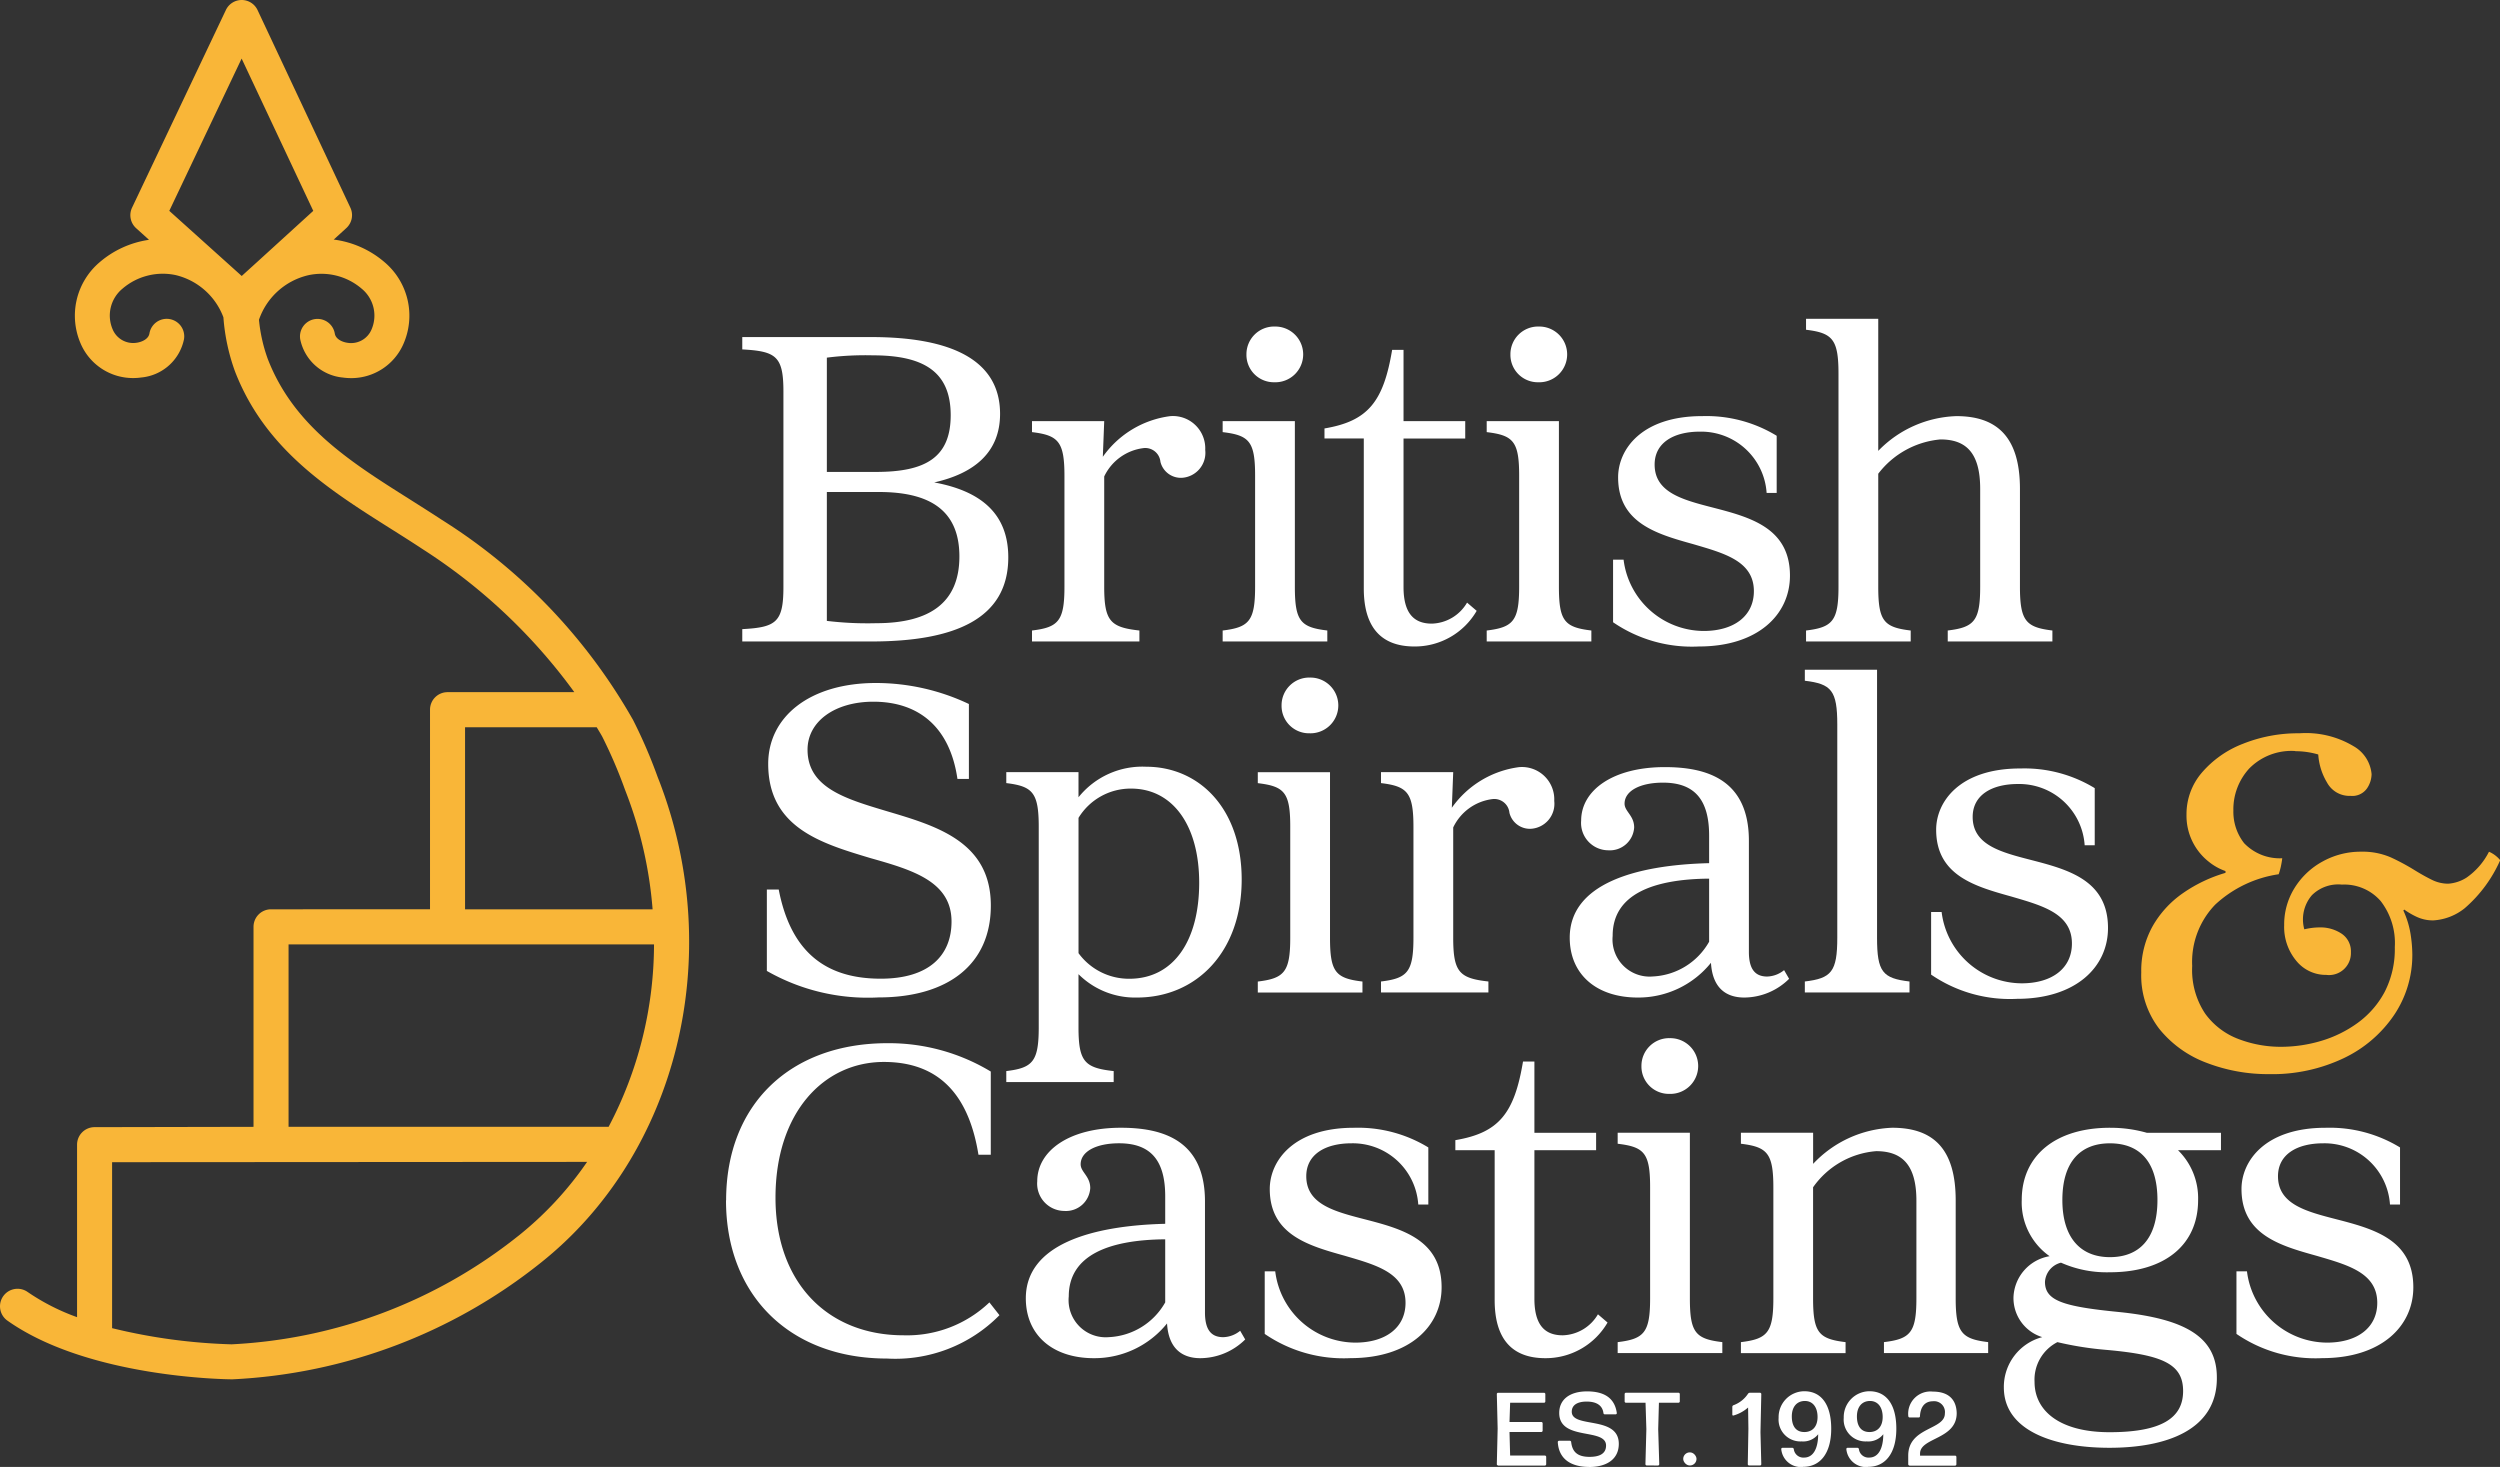
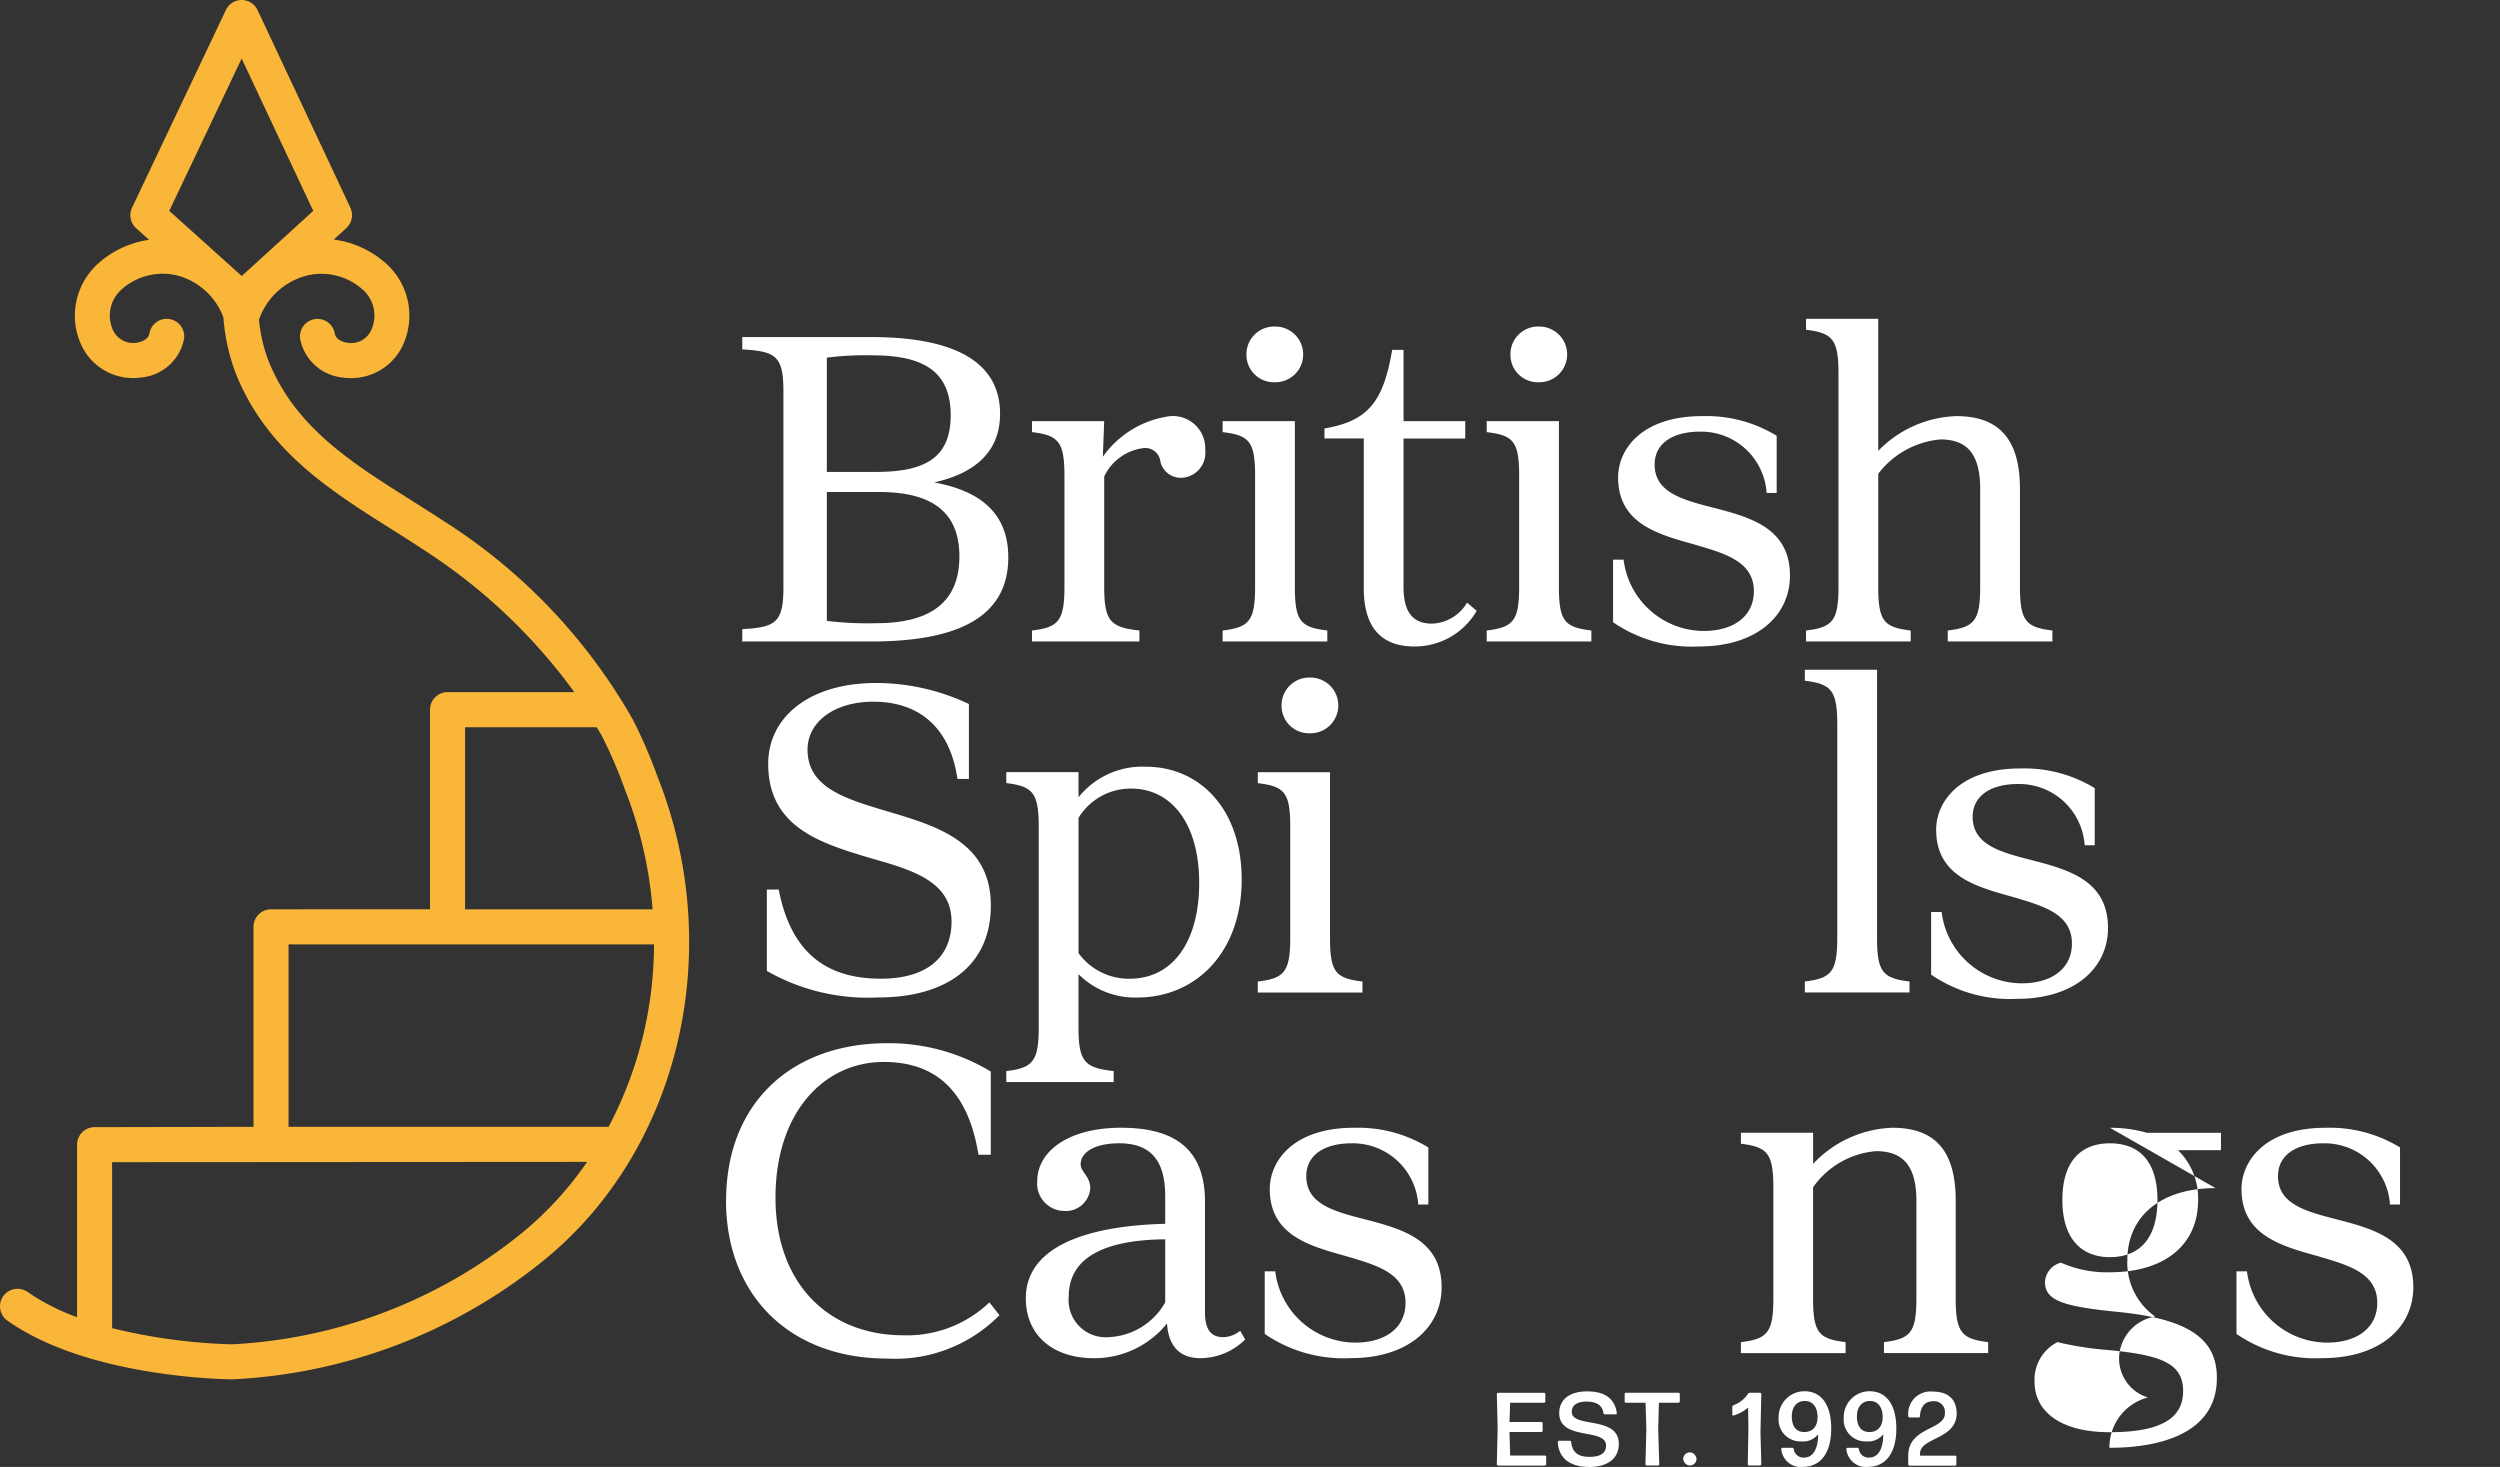
<svg xmlns="http://www.w3.org/2000/svg" id="Group_684" data-name="Group 684" width="139.14" height="81.645" viewBox="0 0 139.14 81.645">
  <rect x="0" y="0" width="139.14" height="81.645" fill="#333333" stroke="none" />
  <defs>
    <clipPath id="clip-path">
      <rect id="Rectangle_1868" data-name="Rectangle 1868" width="139.14" height="81.645" fill="none" />
    </clipPath>
  </defs>
  <g id="Group_683" data-name="Group 683" clip-path="url(#clip-path)">
    <path id="Path_6553" data-name="Path 6553" d="M908.229,849.076a.075.075,0,0,1-.07-.07l.046-1.982-.046-1.924a.075.075,0,0,1,.07-.07h2.56a.075.075,0,0,1,.07.07v.416a.075.075,0,0,1-.07.07H908.9l-.035,1.07h1.774a.075.075,0,0,1,.07.07v.417a.075.075,0,0,1-.07.07h-1.774l.035,1.312h1.937a.075.075,0,0,1,.07.07v.417a.075.075,0,0,1-.07.07h-2.607Z" transform="translate(-824.852 -767.514)" fill="#fff" />
    <path id="Path_6554" data-name="Path 6554" d="M946.9,848.377c-1.04,0-1.7-.457-1.751-1.387a.075.075,0,0,1,.07-.07h.6a.076.076,0,0,1,.075.07c.058.508.306.826,1.023.826.561,0,.919-.179.919-.63,0-1.005-2.607-.237-2.607-1.814,0-.751.59-1.2,1.548-1.2s1.543.37,1.658,1.208a.069.069,0,0,1-.063.07h-.607a.076.076,0,0,1-.075-.07c-.052-.417-.37-.641-.937-.641-.48,0-.826.173-.826.566,0,.942,2.618.191,2.618,1.786,0,.844-.659,1.289-1.647,1.289Z" transform="translate(-858.449 -766.733)" fill="#fff" />
    <path id="Path_6555" data-name="Path 6555" d="M987,849.067a.075.075,0,0,1-.07-.07l.052-1.947-.046-1.474h-1.093a.075.075,0,0,1-.07-.07v-.417a.075.075,0,0,1,.07-.07h2.93a.075.075,0,0,1,.07.07v.417a.075.075,0,0,1-.07.07h-1.092l-.04,1.474L987.7,849a.075.075,0,0,1-.07.07Z" transform="translate(-895.352 -767.505)" fill="#fff" />
    <rect id="Rectangle_1867" data-name="Rectangle 1867" width="0.74" height="0.729" rx="0.365" transform="translate(93.681 80.833)" fill="#fff" />
    <path id="Path_6556" data-name="Path 6556" d="M1051.979,849.076a.075.075,0,0,1-.07-.07l.035-1.97-.017-1.185a2.093,2.093,0,0,1-.815.445.048.048,0,0,1-.063-.046v-.434a.1.1,0,0,1,.063-.093,1.64,1.64,0,0,0,.809-.636.13.13,0,0,1,.11-.058h.561a.075.075,0,0,1,.07.07l-.046,2.127.046,1.781a.075.075,0,0,1-.07.07h-.613Z" transform="translate(-954.635 -767.514)" fill="#fff" />
    <path id="Path_6557" data-name="Path 6557" d="M1080.513,848.368a1.1,1.1,0,0,1-1.219-.995.07.07,0,0,1,.063-.07h.549a.087.087,0,0,1,.086.07.536.536,0,0,0,.572.474c.5,0,.781-.48.786-1.3a1.058,1.058,0,0,1-.919.4,1.215,1.215,0,0,1-1.283-1.312,1.439,1.439,0,0,1,1.427-1.48c.937,0,1.5.723,1.5,2.086s-.607,2.121-1.566,2.121Zm.063-1.942c.457,0,.739-.306.739-.839s-.26-.89-.705-.89-.728.324-.728.861.231.867.693.867Z" transform="translate(-980.157 -766.724)" fill="#fff" />
    <path id="Path_6558" data-name="Path 6558" d="M1120.013,848.368a1.1,1.1,0,0,1-1.219-.995.07.07,0,0,1,.063-.07h.55a.087.087,0,0,1,.086.07.536.536,0,0,0,.572.474c.5,0,.781-.48.786-1.3a1.058,1.058,0,0,1-.919.4,1.215,1.215,0,0,1-1.283-1.312,1.439,1.439,0,0,1,1.427-1.48c.937,0,1.5.723,1.5,2.086s-.607,2.121-1.566,2.121Zm.063-1.942c.457,0,.74-.306.74-.839s-.26-.89-.705-.89-.728.324-.728.861.231.867.694.867Z" transform="translate(-1016.034 -766.724)" fill="#fff" />
    <path id="Path_6559" data-name="Path 6559" d="M1157.839,848.4a.075.075,0,0,1-.07-.07v-.48c0-1.6,2.04-1.422,2.04-2.346a.605.605,0,0,0-.676-.682c-.427.005-.682.294-.711.832a.067.067,0,0,1-.07.07h-.508a.075.075,0,0,1-.07-.07,1.238,1.238,0,0,1,1.364-1.37c.884,0,1.312.45,1.329,1.2,0,1.474-2.04,1.347-2.04,2.248v.116h1.953a.075.075,0,0,1,.07.07v.417a.075.075,0,0,1-.07.07h-2.542Z" transform="translate(-1051.565 -766.833)" fill="#fff" />
    <path id="Path_6560" data-name="Path 6560" d="M36.689,43.467,36.6,43.24a27.876,27.876,0,0,0-1.364-3.165A31.458,31.458,0,0,0,24.6,28.939c-.593-.391-1.2-.771-1.8-1.153-3.318-2.093-6.451-4.071-7.9-7.816a8.843,8.843,0,0,1-.487-2.173,3.821,3.821,0,0,1,2.753-2.481,3.44,3.44,0,0,1,2.961.749,1.939,1.939,0,0,1,.549,2.277,1.233,1.233,0,0,1-1.327.738c-.321-.044-.667-.219-.715-.513a.975.975,0,1,0-1.925.315,2.68,2.68,0,0,0,2.375,2.131,3.42,3.42,0,0,0,.46.032,3.167,3.167,0,0,0,2.9-1.881,3.9,3.9,0,0,0-1.057-4.585,5.386,5.386,0,0,0-2.813-1.246l.7-.638a.975.975,0,0,0,.226-1.137L14.334.56A.976.976,0,0,0,13.453,0h0a.975.975,0,0,0-.881.557l-5.222,11A.975.975,0,0,0,7.576,12.7l.717.647a5.387,5.387,0,0,0-2.731,1.234A3.9,3.9,0,0,0,4.506,19.16a3.168,3.168,0,0,0,2.9,1.881,3.276,3.276,0,0,0,.46-.032,2.678,2.678,0,0,0,2.375-2.131.975.975,0,1,0-1.925-.315c-.048.293-.394.468-.715.513a1.236,1.236,0,0,1-1.328-.738,1.94,1.94,0,0,1,.55-2.277,3.444,3.444,0,0,1,2.961-.749,3.775,3.775,0,0,1,2.65,2.347,11.192,11.192,0,0,0,.645,3.012c1.682,4.347,5.239,6.592,8.679,8.762.593.374,1.184.747,1.765,1.131a31.318,31.318,0,0,1,8.442,7.959H24.908a.975.975,0,0,0-.975.975v11.11H15.085a.975.975,0,0,0-.975.975V62.715l-8.848.018a.975.975,0,0,0-.973.975v9.6a12.013,12.013,0,0,1-2.749-1.4A.975.975,0,1,0,.412,73.5c4.479,3.173,12.14,3.267,12.518,3.268A29.757,29.757,0,0,0,30.06,70.31c7.649-6.055,10.376-17.1,6.629-26.845ZM13.448,3.259l3.987,8.477-3.1,2.824-.882.8L12.385,14.4,9.422,11.735,13.448,3.26ZM25.883,40.476h7.329c.1.176.213.349.309.527a26.438,26.438,0,0,1,1.259,2.936l.087.227a23.069,23.069,0,0,1,1.454,6.443H25.883Zm2.967,28.306A27.792,27.792,0,0,1,12.89,74.82a31.551,31.551,0,0,1-6.651-.9V64.683l26.437-.017a19.047,19.047,0,0,1-3.826,4.117m5.023-6.068H16.06V52.56H36.4a21.821,21.821,0,0,1-2.528,10.155" transform="translate(0)" fill="#f9b638" />
    <path id="Path_6561" data-name="Path 6561" d="M452.649,218.425V207.537c0-1.959-.408-2.239-2.29-2.34v-.687h7.174c4.452,0,7.174,1.272,7.174,4.274,0,2.112-1.4,3.307-3.665,3.816,2.621.483,4.122,1.756,4.122,4.172,0,3.409-2.951,4.68-7.631,4.68h-7.174v-.687c1.881-.1,2.29-.381,2.29-2.34m5.164-6.41c2.723,0,4.146-.789,4.146-3.155s-1.425-3.333-4.324-3.333a17,17,0,0,0-2.569.128v6.361h2.747Zm0,8.42c2.951,0,4.63-1.12,4.63-3.715s-1.679-3.587-4.477-3.587h-2.9v7.174A18.919,18.919,0,0,0,457.813,220.435Z" transform="translate(-409.047 -185.75)" fill="#fff" />
    <path id="Path_6562" data-name="Path 6562" d="M633.856,252.48a1.8,1.8,0,0,1,1.934,1.883,1.392,1.392,0,0,1-1.323,1.551,1.173,1.173,0,0,1-1.17-.89.847.847,0,0,0-.941-.764,2.8,2.8,0,0,0-2.188,1.578v6.132c0,1.908.331,2.264,1.959,2.442v.611h-5.978v-.611c1.475-.178,1.806-.534,1.806-2.442v-6.157c0-1.909-.331-2.265-1.806-2.443v-.611h4.019l-.077,1.984a5.438,5.438,0,0,1,3.766-2.264" transform="translate(-568.712 -229.32)" fill="#fff" />
    <path id="Path_6563" data-name="Path 6563" d="M741.819,215.047c1.475-.178,1.806-.534,1.806-2.442v-6.183c0-1.908-.331-2.239-1.806-2.417v-.611h4.019v9.21c0,1.908.305,2.264,1.806,2.442v.611h-5.825v-.611Zm2.875-16.917a1.551,1.551,0,1,1,0,3.1,1.525,1.525,0,0,1-1.551-1.551,1.541,1.541,0,0,1,1.551-1.551" transform="translate(-673.771 -179.955)" fill="#fff" />
    <path id="Path_6564" data-name="Path 6564" d="M807.354,212.251h.636v3.968h3.434v.967h-3.434v8.268c0,1.5.611,2.035,1.578,2.035a2.348,2.348,0,0,0,1.958-1.17l.535.458a3.978,3.978,0,0,1-3.46,1.984c-1.857,0-2.823-1.068-2.823-3.231v-8.345h-2.188v-.559c2.417-.408,3.282-1.476,3.766-4.376Z" transform="translate(-729.875 -192.78)" fill="#fff" />
    <path id="Path_6565" data-name="Path 6565" d="M902.029,215.047c1.475-.178,1.806-.534,1.806-2.442v-6.183c0-1.908-.331-2.239-1.806-2.417v-.611h4.019v9.21c0,1.908.305,2.264,1.806,2.442v.611h-5.825v-.611ZM904.9,198.13a1.551,1.551,0,1,1,0,3.1,1.525,1.525,0,0,1-1.551-1.551,1.541,1.541,0,0,1,1.551-1.551" transform="translate(-819.285 -179.955)" fill="#fff" />
    <path id="Path_6566" data-name="Path 6566" d="M983.649,252.471a7.5,7.5,0,0,1,4.147,1.094v3.179h-.56a3.652,3.652,0,0,0-3.715-3.409c-1.45,0-2.518.611-2.518,1.831,0,1.553,1.551,1.959,3.232,2.392,2.059.534,4.3,1.119,4.3,3.79,0,2.187-1.806,3.943-5.063,3.943a7.758,7.758,0,0,1-4.782-1.348V260.46h.585a4.517,4.517,0,0,0,4.452,3.968c1.7,0,2.8-.839,2.8-2.214,0-1.679-1.654-2.112-3.384-2.62-2.01-.56-4.172-1.17-4.172-3.715,0-1.551,1.3-3.409,4.68-3.409Z" transform="translate(-888.913 -229.311)" fill="#fff" />
    <path id="Path_6567" data-name="Path 6567" d="M1097.585,208.318V196.463c0-1.908-.331-2.264-1.806-2.442v-.611h4.019v7.352a6.323,6.323,0,0,1,4.351-1.934c2.264,0,3.535,1.17,3.535,4.045v5.444c0,1.908.331,2.264,1.806,2.442v.611h-5.825v-.611c1.476-.178,1.806-.534,1.806-2.442v-5.444c0-2.035-.814-2.748-2.213-2.748a4.9,4.9,0,0,0-3.46,1.909v6.284c0,1.908.305,2.264,1.806,2.442v.611h-5.825v-.611c1.475-.178,1.806-.534,1.806-2.442Z" transform="translate(-995.262 -175.668)" fill="#fff" />
    <path id="Path_6568" data-name="Path 6568" d="M471.358,414.391a12.09,12.09,0,0,1,5.165,1.169v4.172h-.637c-.433-2.977-2.239-4.3-4.68-4.3-2.137,0-3.663,1.094-3.663,2.671,0,2.137,2.162,2.747,4.452,3.434,2.747.815,5.749,1.7,5.749,5.241,0,3.282-2.391,5.113-6.258,5.113a11.328,11.328,0,0,1-6.208-1.475v-4.529h.661c.687,3.562,2.7,4.961,5.674,4.961,2.7,0,3.943-1.3,3.943-3.181,0-2.237-2.188-2.874-4.529-3.535-2.7-.814-5.674-1.679-5.674-5.241,0-2.621,2.314-4.5,6-4.5Z" transform="translate(-422.598 -376.378)" fill="#fff" />
    <path id="Path_6569" data-name="Path 6569" d="M616.516,482.093v.611h-5.977v-.611c1.475-.178,1.806-.534,1.806-2.442V468.508c0-1.909-.331-2.265-1.806-2.443v-.611h4.019v1.4a4.553,4.553,0,0,1,3.765-1.7c2.9,0,5.317,2.265,5.317,6.284S621.121,478,617.814,478a4.453,4.453,0,0,1-3.256-1.3v2.951c0,1.908.33,2.264,1.958,2.442m.866-5.138c2.468,0,3.893-2.112,3.893-5.343s-1.5-5.241-3.791-5.241A3.4,3.4,0,0,0,614.559,468v7.53a3.478,3.478,0,0,0,2.823,1.425" transform="translate(-554.533 -422.481)" fill="#fff" />
    <path id="Path_6570" data-name="Path 6570" d="M763.139,428c1.475-.178,1.806-.534,1.806-2.442v-6.183c0-1.908-.331-2.239-1.806-2.417v-.611h4.019v9.21c0,1.908.305,2.264,1.806,2.442v.611h-5.825V428Zm2.874-16.917a1.551,1.551,0,1,1,0,3.1,1.525,1.525,0,0,1-1.551-1.551,1.541,1.541,0,0,1,1.551-1.551" transform="translate(-693.135 -373.371)" fill="#fff" />
-     <path id="Path_6571" data-name="Path 6571" d="M845.616,465.43a1.8,1.8,0,0,1,1.934,1.883,1.392,1.392,0,0,1-1.323,1.551,1.173,1.173,0,0,1-1.171-.89.847.847,0,0,0-.941-.764,2.8,2.8,0,0,0-2.188,1.578v6.132c0,1.908.331,2.264,1.959,2.442v.611h-5.978v-.611c1.475-.178,1.806-.534,1.806-2.442v-6.157c0-1.909-.331-2.265-1.806-2.443v-.611h4.019l-.077,1.984a5.437,5.437,0,0,1,3.766-2.264" transform="translate(-761.047 -422.736)" fill="#fff" />
-     <path id="Path_6572" data-name="Path 6572" d="M960.139,470.772v-1.526c0-2.01-.814-2.951-2.569-2.951-1.272,0-2.137.458-2.137,1.17,0,.433.534.661.534,1.323a1.356,1.356,0,0,1-1.45,1.272,1.521,1.521,0,0,1-1.5-1.653c0-1.68,1.756-2.977,4.655-2.977,2.366,0,4.68.712,4.68,4.1v6.183c0,.941.331,1.373,1.018,1.373a1.557,1.557,0,0,0,.941-.356l.28.483a3.574,3.574,0,0,1-2.492,1.042c-1.094,0-1.781-.611-1.857-1.934a5.191,5.191,0,0,1-4.071,1.934c-2.315,0-3.79-1.3-3.79-3.332,0-2.977,3.612-4.045,7.759-4.147Zm-5.368,4.045a2.067,2.067,0,0,0,2.239,2.265,3.8,3.8,0,0,0,3.129-1.934v-3.511C957.035,471.663,954.77,472.5,954.77,474.817Z" transform="translate(-865.016 -422.736)" fill="#fff" />
    <path id="Path_6573" data-name="Path 6573" d="M1096.8,421.268V409.413c0-1.908-.331-2.264-1.806-2.442v-.611h4.019v14.908c0,1.908.305,2.264,1.806,2.442v.611h-5.825v-.611c1.475-.178,1.806-.534,1.806-2.442" transform="translate(-994.544 -369.084)" fill="#fff" />
    <path id="Path_6574" data-name="Path 6574" d="M1176.609,466.251a7.5,7.5,0,0,1,4.147,1.094v3.179h-.56a3.652,3.652,0,0,0-3.715-3.409c-1.45,0-2.518.611-2.518,1.831,0,1.553,1.551,1.959,3.232,2.392,2.059.534,4.3,1.119,4.3,3.79,0,2.187-1.806,3.943-5.063,3.943a7.758,7.758,0,0,1-4.782-1.348V474.24h.585a4.517,4.517,0,0,0,4.452,3.968c1.7,0,2.8-.839,2.8-2.214,0-1.679-1.654-2.112-3.384-2.62-2.01-.56-4.172-1.17-4.172-3.715,0-1.551,1.3-3.409,4.68-3.409Z" transform="translate(-1064.172 -423.48)" fill="#fff" />
-     <path id="Path_6575" data-name="Path 6575" d="M1307.647,445.824a3.291,3.291,0,0,0-2.556.969,3.363,3.363,0,0,0-.886,2.356,2.831,2.831,0,0,0,.6,1.806,2.749,2.749,0,0,0,2.12.837c-.016.14-.041.289-.074.445a3.519,3.519,0,0,1-.125.445,6.6,6.6,0,0,0-3.529,1.688,4.586,4.586,0,0,0-1.284,3.416,4.379,4.379,0,0,0,.724,2.656,4.049,4.049,0,0,0,1.858,1.413,6.587,6.587,0,0,0,2.356.431,7.848,7.848,0,0,0,2.231-.327,6.664,6.664,0,0,0,2.046-1.007,5.066,5.066,0,0,0,1.5-1.727,5.2,5.2,0,0,0,.561-2.486,3.813,3.813,0,0,0-.786-2.565,2.69,2.69,0,0,0-2.156-.916,2.082,2.082,0,0,0-1.67.589,2.064,2.064,0,0,0-.424,1.9,3.732,3.732,0,0,1,.847-.106,2.123,2.123,0,0,1,1.235.353,1.179,1.179,0,0,1,.511,1.034,1.219,1.219,0,0,1-1.371,1.256,2.116,2.116,0,0,1-1.671-.786,2.947,2.947,0,0,1-.672-1.989,3.834,3.834,0,0,1,.573-2.054,4.192,4.192,0,0,1,1.559-1.479,4.357,4.357,0,0,1,2.156-.549,3.925,3.925,0,0,1,1.671.327,12.381,12.381,0,0,1,1.247.668q.549.341,1,.563a2.051,2.051,0,0,0,.924.223,2.172,2.172,0,0,0,1.022-.34,3.894,3.894,0,0,0,1.247-1.439,1.651,1.651,0,0,1,.624.471,7.57,7.57,0,0,1-1.97,2.669,3.074,3.074,0,0,1-1.747.681,2.127,2.127,0,0,1-.9-.183,4.223,4.223,0,0,1-.724-.419l-.05.053a4.971,4.971,0,0,1,.4,1.294,7.581,7.581,0,0,1,.1,1.138,5.969,5.969,0,0,1-1.009,3.377,7.027,7.027,0,0,1-2.805,2.407,9.263,9.263,0,0,1-4.165.89,9.512,9.512,0,0,1-3.466-.628,6.136,6.136,0,0,1-2.632-1.885,4.853,4.853,0,0,1-1.009-3.14,5.1,5.1,0,0,1,.624-2.565,5.628,5.628,0,0,1,1.683-1.846,8.117,8.117,0,0,1,2.381-1.138v-.1a3.091,3.091,0,0,1-.936-.524,3.254,3.254,0,0,1-1.234-2.617,3.54,3.54,0,0,1,.847-2.328,5.716,5.716,0,0,1,2.282-1.61,8.249,8.249,0,0,1,3.155-.589,5.157,5.157,0,0,1,3.017.72,1.983,1.983,0,0,1,1,1.558,1.454,1.454,0,0,1-.263.8,1,1,0,0,1-.91.405,1.42,1.42,0,0,1-1.309-.745,3.459,3.459,0,0,1-.486-1.558,4.5,4.5,0,0,0-1.272-.183Z" transform="translate(-1179.904 -404.025)" fill="#f9b638" />
    <path id="Path_6576" data-name="Path 6576" d="M440.55,641.7c0-5.368,3.588-8.751,8.981-8.751a10.979,10.979,0,0,1,5.749,1.578v4.63h-.686c-.483-3-1.934-5.164-5.266-5.164s-6.03,2.8-6.03,7.555,2.925,7.658,7.123,7.658a6.637,6.637,0,0,0,4.782-1.831l.56.712A8.129,8.129,0,0,1,449.5,650.5c-5.394,0-8.956-3.51-8.956-8.8Z" transform="translate(-400.137 -574.889)" fill="#fff" />
    <path id="Path_6577" data-name="Path 6577" d="M630.129,689.6v-1.526c0-2.01-.814-2.951-2.569-2.951-1.272,0-2.137.458-2.137,1.17,0,.433.534.661.534,1.323a1.356,1.356,0,0,1-1.45,1.272,1.521,1.521,0,0,1-1.5-1.653c0-1.68,1.756-2.977,4.655-2.977,2.366,0,4.68.712,4.68,4.1v6.183c0,.941.331,1.373,1.018,1.373a1.556,1.556,0,0,0,.941-.356l.28.483a3.574,3.574,0,0,1-2.492,1.042c-1.094,0-1.781-.611-1.858-1.934a5.184,5.184,0,0,1-4.07,1.934c-2.315,0-3.79-1.3-3.79-3.332,0-2.977,3.612-4.045,7.759-4.147Zm-5.368,4.045A2.067,2.067,0,0,0,627,695.912a3.8,3.8,0,0,0,3.129-1.934v-3.511C627.026,690.493,624.761,691.333,624.761,693.647Z" transform="translate(-565.278 -621.492)" fill="#fff" />
    <path id="Path_6578" data-name="Path 6578" d="M772.289,684.251a7.5,7.5,0,0,1,4.147,1.094v3.179h-.56a3.652,3.652,0,0,0-3.715-3.409c-1.45,0-2.518.611-2.518,1.831,0,1.553,1.551,1.959,3.232,2.392,2.059.534,4.3,1.119,4.3,3.79,0,2.187-1.806,3.943-5.063,3.943a7.758,7.758,0,0,1-4.782-1.348V692.24h.585a4.516,4.516,0,0,0,4.452,3.968c1.7,0,2.8-.839,2.8-2.214,0-1.679-1.654-2.112-3.384-2.62-2.01-.56-4.172-1.17-4.172-3.715,0-1.551,1.3-3.409,4.68-3.409Z" transform="translate(-696.941 -621.483)" fill="#fff" />
-     <path id="Path_6579" data-name="Path 6579" d="M886.8,644.031h.636V648h3.434v.967h-3.434v8.268c0,1.5.611,2.035,1.578,2.035a2.348,2.348,0,0,0,1.958-1.169l.535.458a3.979,3.979,0,0,1-3.46,1.984c-1.857,0-2.823-1.068-2.823-3.231v-8.345h-2.188v-.559c2.417-.408,3.282-1.476,3.766-4.377Z" transform="translate(-802.037 -584.952)" fill="#fff" />
-     <path id="Path_6580" data-name="Path 6580" d="M981.489,646.817c1.475-.178,1.806-.534,1.806-2.442v-6.183c0-1.908-.331-2.239-1.806-2.417v-.611h4.019v9.21c0,1.908.305,2.264,1.806,2.442v.611h-5.825v-.611Zm2.874-16.917a1.551,1.551,0,1,1,0,3.1,1.525,1.525,0,0,1-1.551-1.551,1.541,1.541,0,0,1,1.551-1.551" transform="translate(-891.456 -572.119)" fill="#fff" />
    <path id="Path_6581" data-name="Path 6581" d="M1062.084,696.181v.611h-5.825v-.611c1.475-.178,1.806-.534,1.806-2.442v-6.157c0-1.909-.331-2.265-1.806-2.443v-.611h4.019v1.731a6.356,6.356,0,0,1,4.4-2.01c2.29,0,3.535,1.17,3.535,4.045v5.444c0,1.908.331,2.264,1.807,2.442v.611h-5.8v-.611c1.475-.178,1.806-.534,1.806-2.442V688.3c0-2.035-.839-2.748-2.239-2.748a4.746,4.746,0,0,0-3.511,2.01v6.183C1060.278,695.648,1060.583,696,1062.084,696.181Z" transform="translate(-959.367 -621.483)" fill="#fff" />
-     <path id="Path_6582" data-name="Path 6582" d="M1221.7,684.26a7.342,7.342,0,0,1,2.061.28h4.121v.967h-2.391a3.736,3.736,0,0,1,1.119,2.773c0,2.52-1.883,4.021-4.91,4.021a6.253,6.253,0,0,1-2.721-.534,1.174,1.174,0,0,0-.892,1.068c0,1.043.993,1.373,4.122,1.679,3.714.382,5.469,1.4,5.444,3.689,0,2.9-2.849,3.867-5.978,3.867s-5.877-.967-5.877-3.359a2.865,2.865,0,0,1,2.137-2.8,2.272,2.272,0,0,1-1.6-2.239,2.407,2.407,0,0,1,2.01-2.265,3.657,3.657,0,0,1-1.551-3.129c0-2.492,1.908-4.019,4.909-4.019Zm-.025,16.943c2.9,0,4.1-.789,4.1-2.29s-1.12-2.01-4.249-2.29a18.442,18.442,0,0,1-2.747-.433,2.346,2.346,0,0,0-1.272,2.213c0,1.628,1.425,2.8,4.172,2.8Zm.025-9.743c1.628,0,2.647-1.018,2.647-3.181s-1.018-3.154-2.647-3.154-2.645,1.017-2.645,3.154,1.043,3.181,2.645,3.181" transform="translate(-1104.272 -621.492)" fill="#fff" />
+     <path id="Path_6582" data-name="Path 6582" d="M1221.7,684.26a7.342,7.342,0,0,1,2.061.28h4.121v.967h-2.391a3.736,3.736,0,0,1,1.119,2.773c0,2.52-1.883,4.021-4.91,4.021a6.253,6.253,0,0,1-2.721-.534,1.174,1.174,0,0,0-.892,1.068c0,1.043.993,1.373,4.122,1.679,3.714.382,5.469,1.4,5.444,3.689,0,2.9-2.849,3.867-5.978,3.867a2.865,2.865,0,0,1,2.137-2.8,2.272,2.272,0,0,1-1.6-2.239,2.407,2.407,0,0,1,2.01-2.265,3.657,3.657,0,0,1-1.551-3.129c0-2.492,1.908-4.019,4.909-4.019Zm-.025,16.943c2.9,0,4.1-.789,4.1-2.29s-1.12-2.01-4.249-2.29a18.442,18.442,0,0,1-2.747-.433,2.346,2.346,0,0,0-1.272,2.213c0,1.628,1.425,2.8,4.172,2.8Zm.025-9.743c1.628,0,2.647-1.018,2.647-3.181s-1.018-3.154-2.647-3.154-2.645,1.017-2.645,3.154,1.043,3.181,2.645,3.181" transform="translate(-1104.272 -621.492)" fill="#fff" />
    <path id="Path_6583" data-name="Path 6583" d="M1361.849,684.251a7.5,7.5,0,0,1,4.147,1.094v3.179h-.559a3.652,3.652,0,0,0-3.715-3.409c-1.45,0-2.518.611-2.518,1.831,0,1.553,1.551,1.959,3.232,2.392,2.059.534,4.3,1.119,4.3,3.79,0,2.187-1.806,3.943-5.062,3.943a7.757,7.757,0,0,1-4.782-1.348V692.24h.585a4.516,4.516,0,0,0,4.452,3.968c1.7,0,2.8-.839,2.8-2.214,0-1.679-1.654-2.112-3.384-2.62-2.01-.56-4.172-1.17-4.172-3.715,0-1.551,1.3-3.409,4.68-3.409Z" transform="translate(-1232.42 -621.483)" fill="#fff" />
  </g>
</svg>